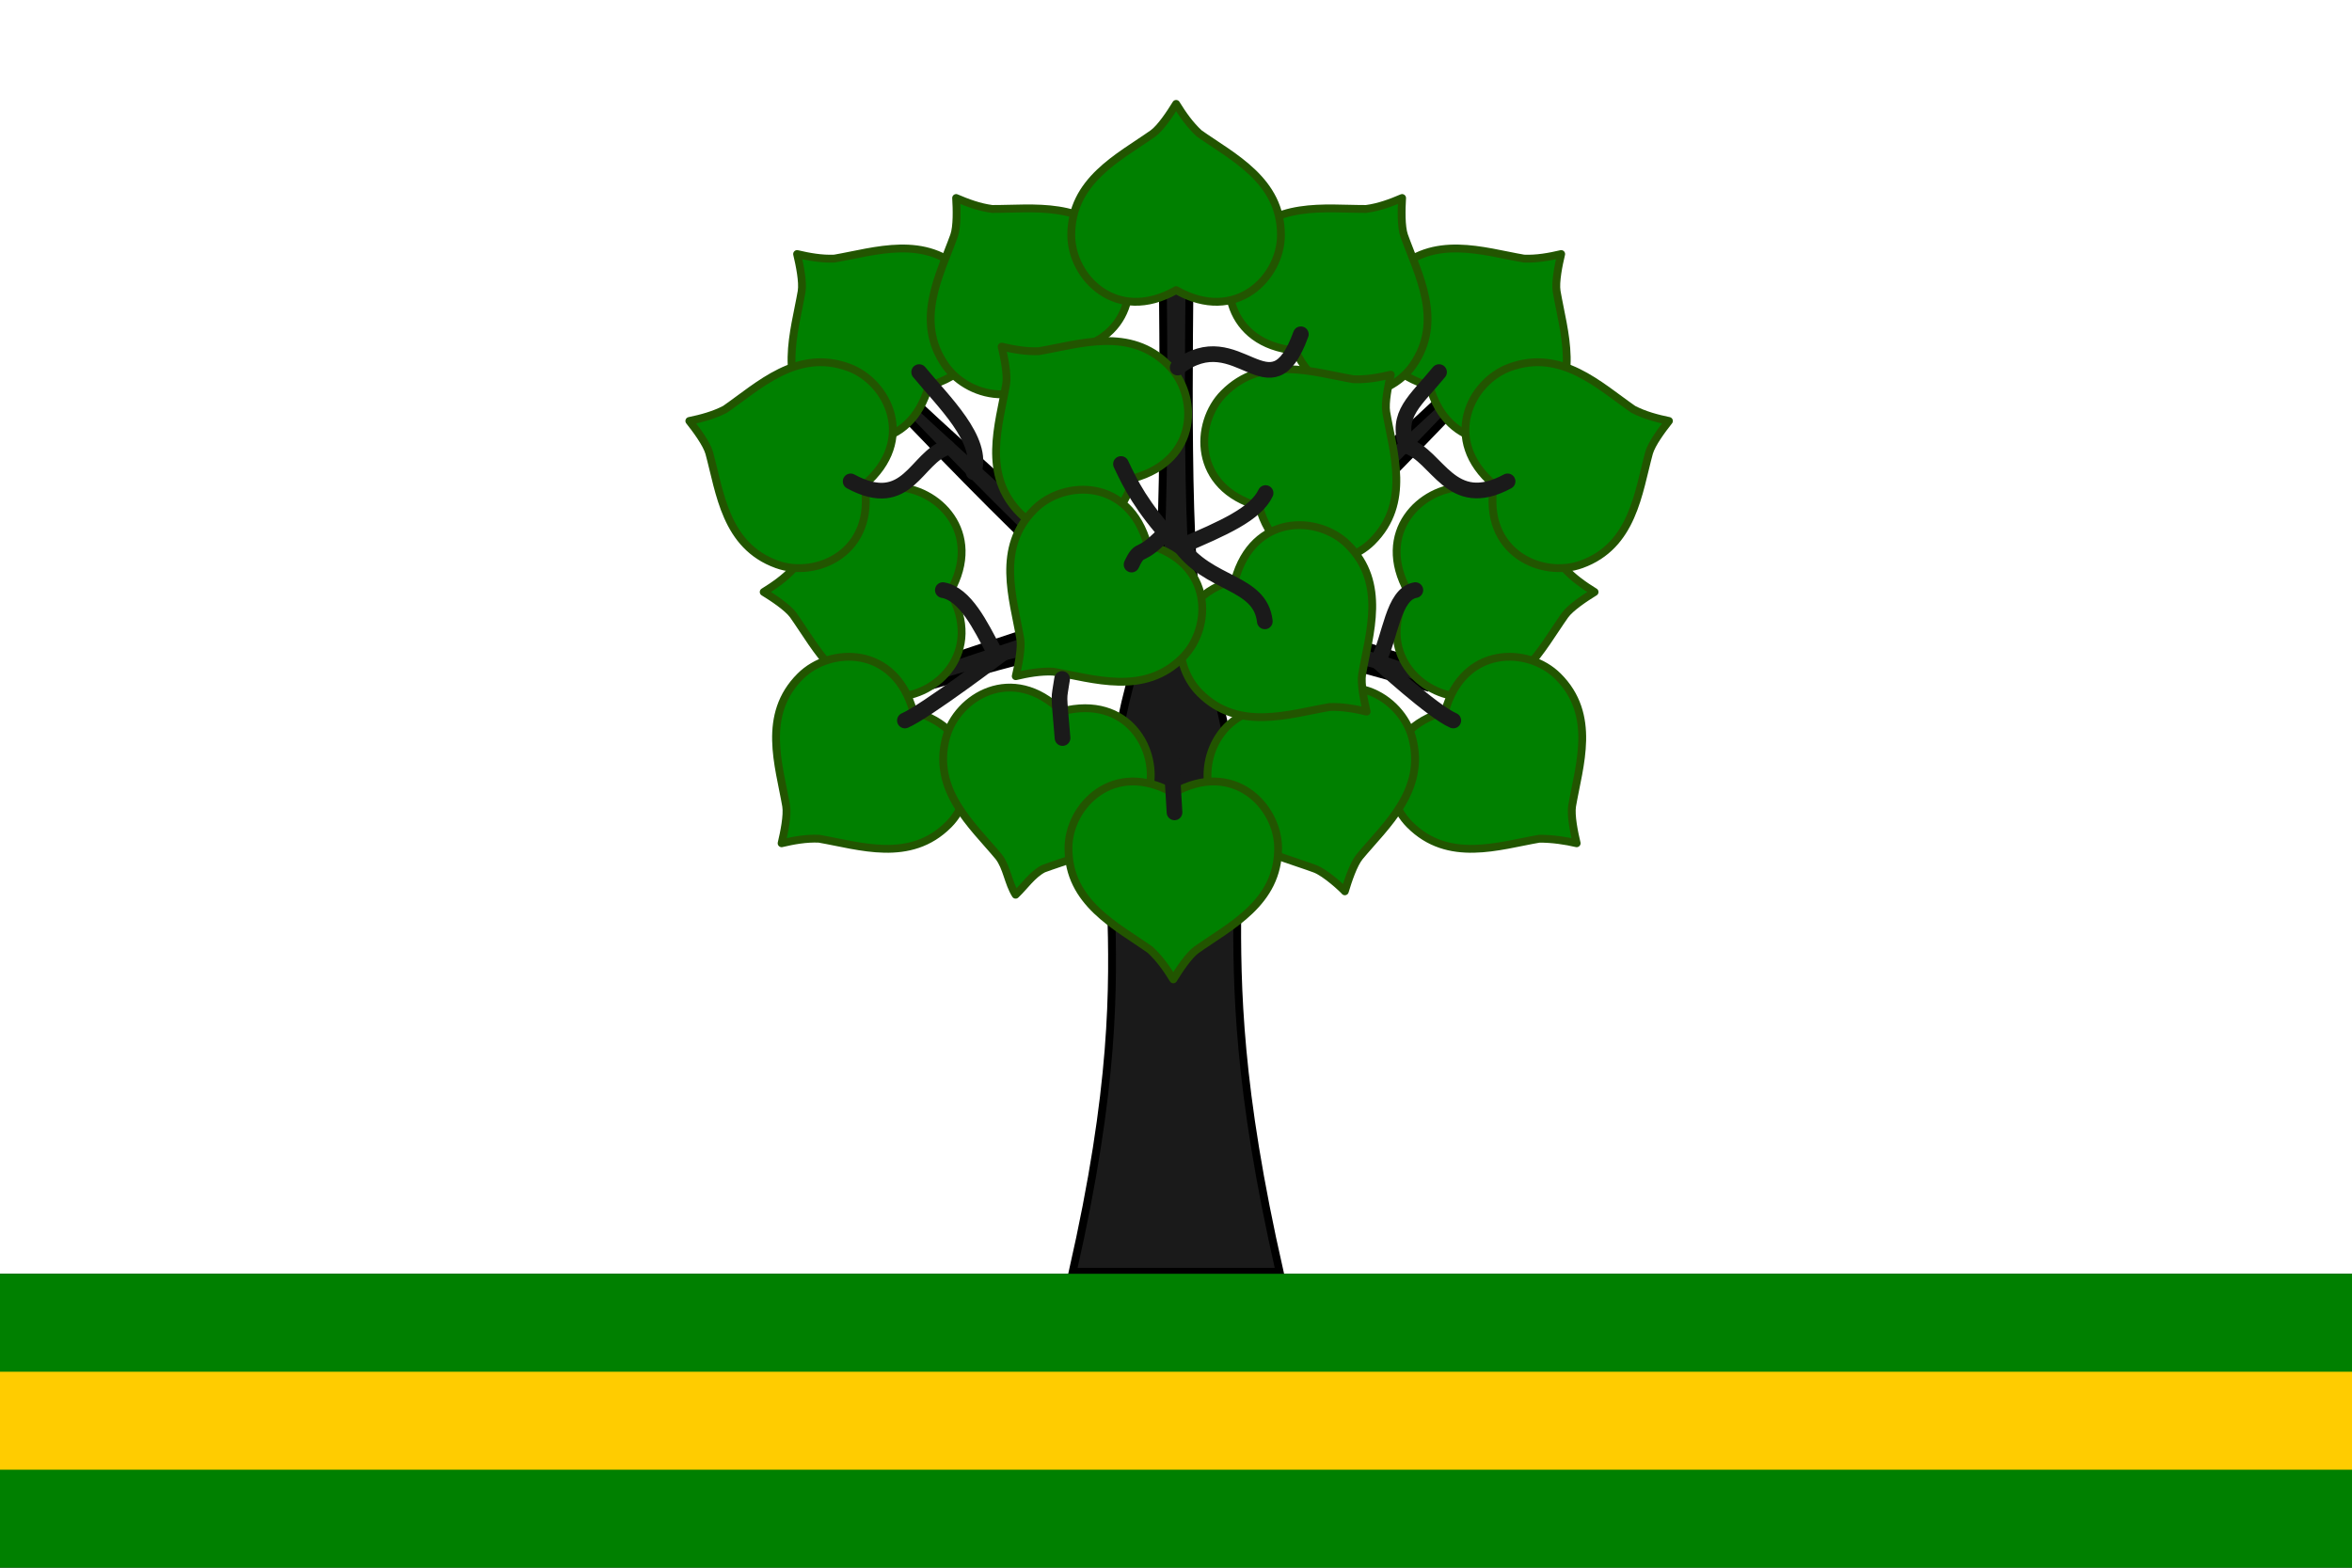
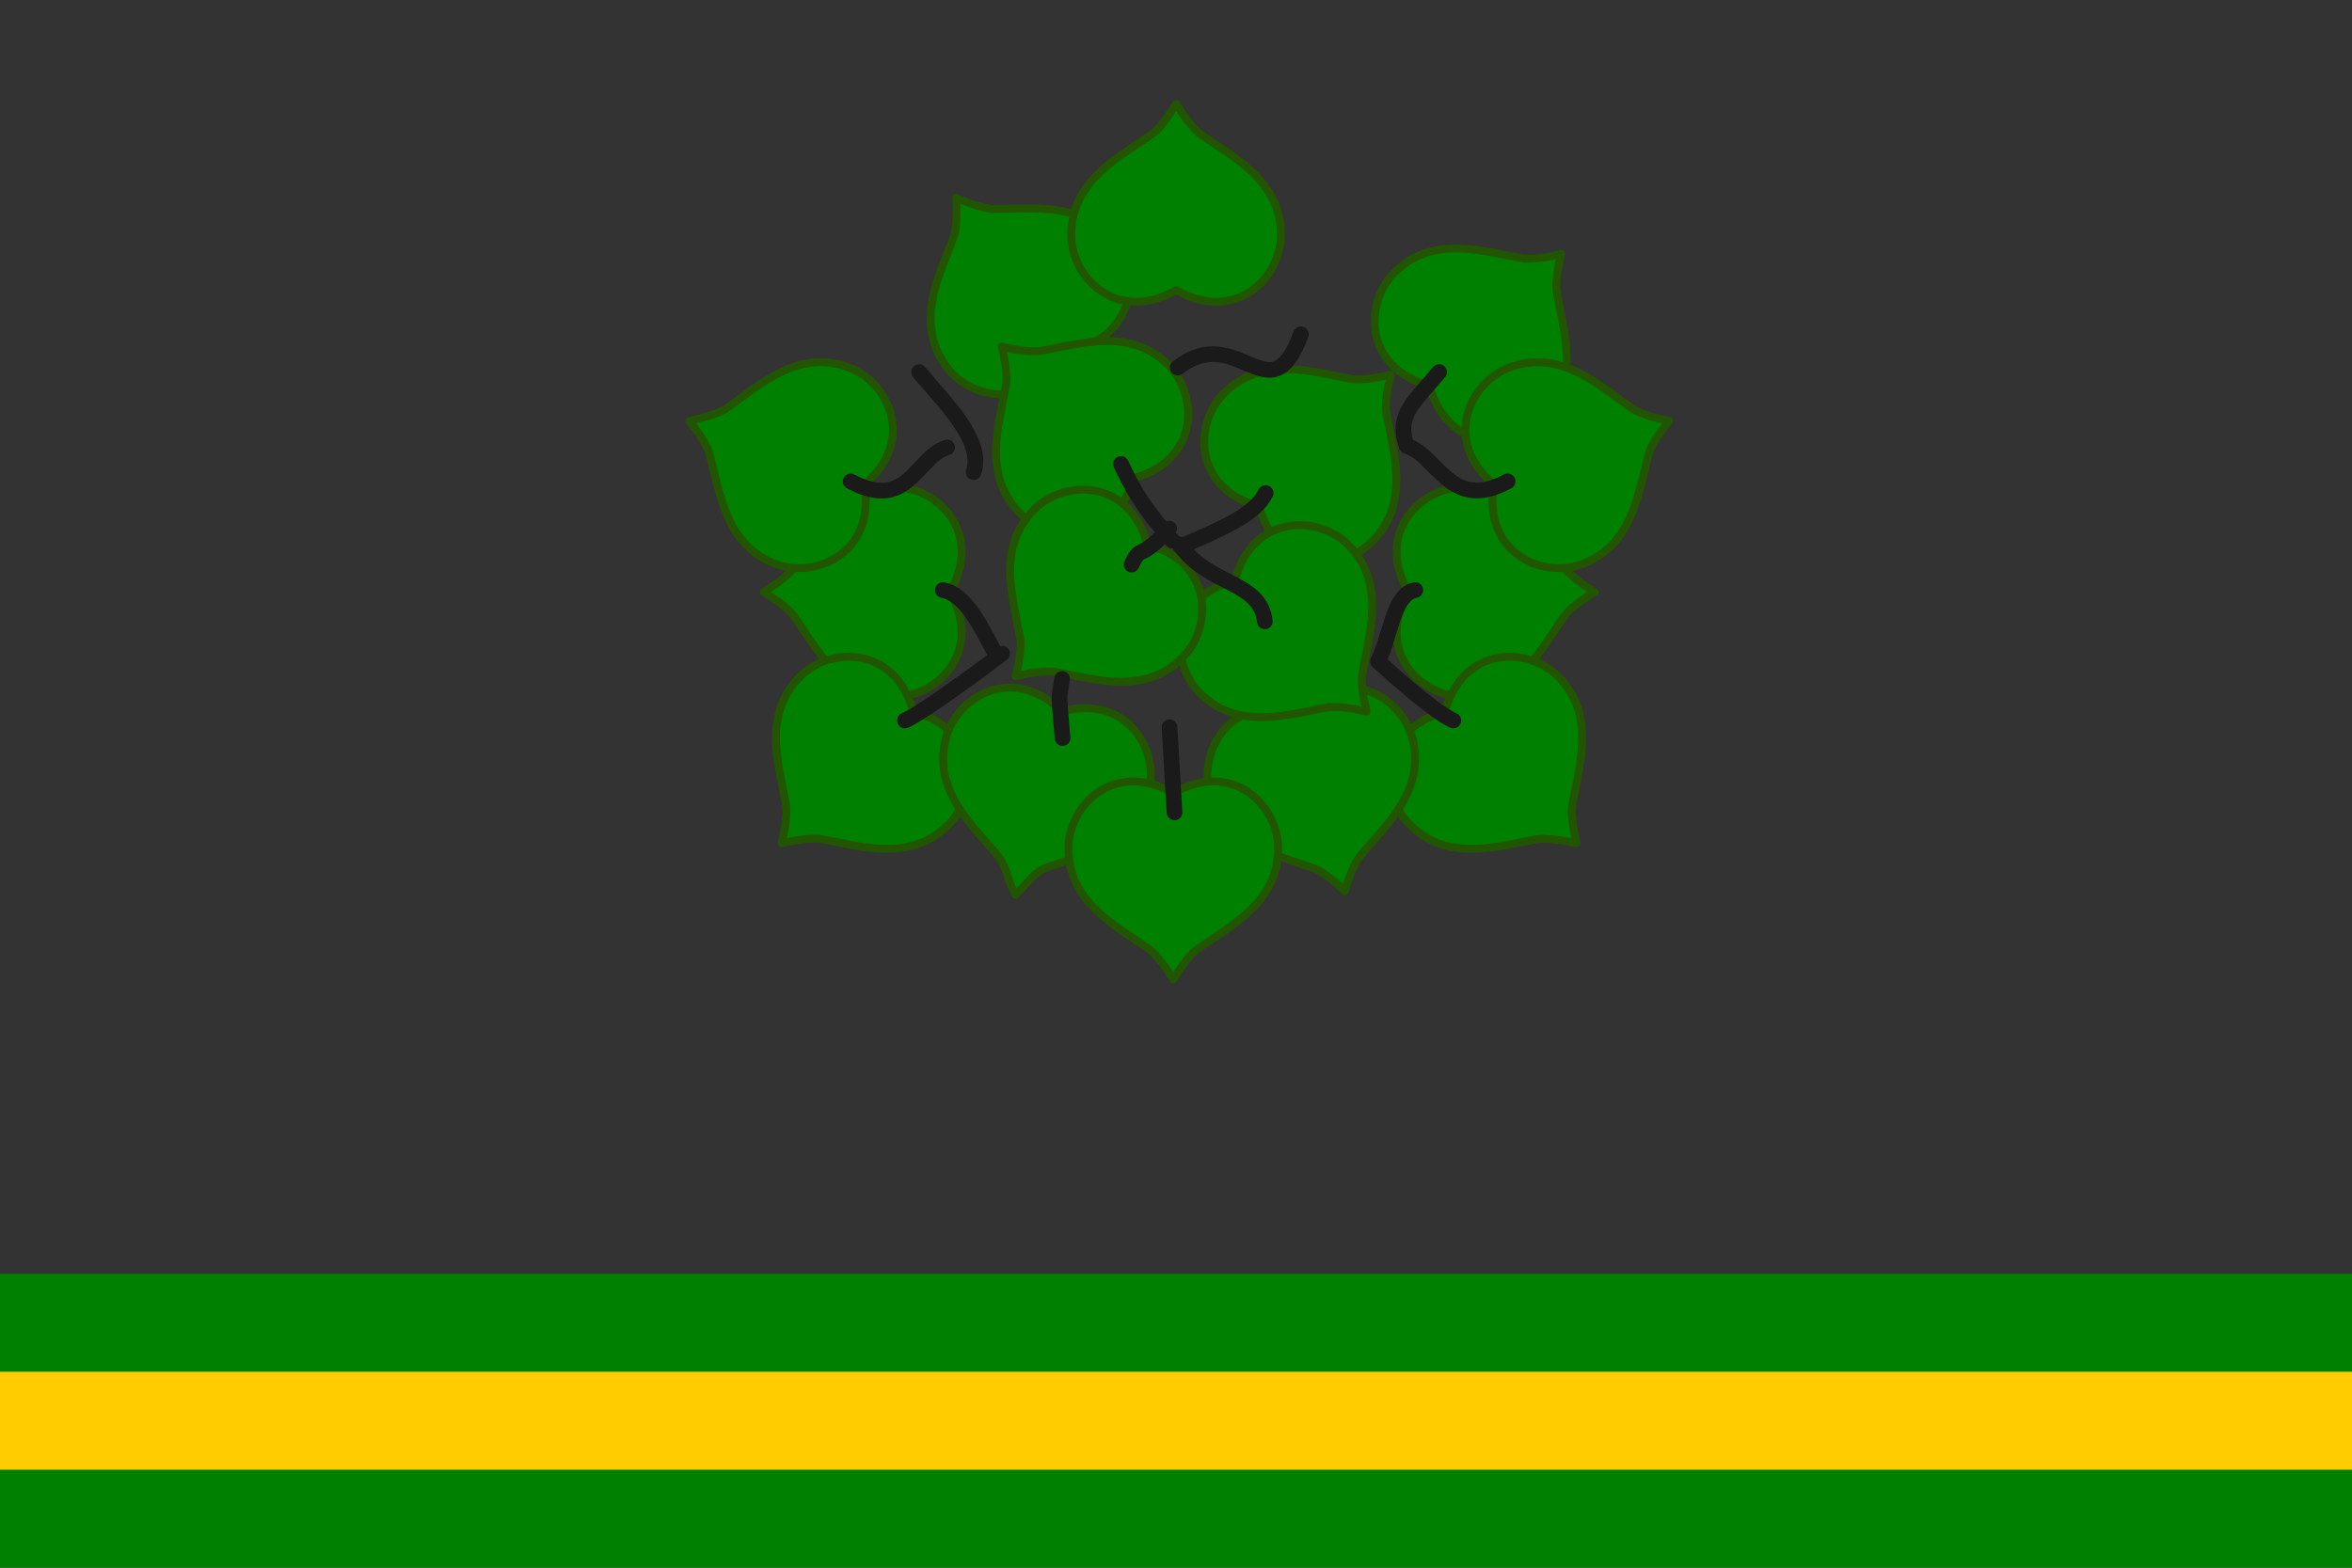
<svg xmlns="http://www.w3.org/2000/svg" width="600" height="400" version="1.1">
  <rect width="100%" height="100%" fill="#333333" stroke="none" />
-   <path d="m0 0h600v325h-600z" fill="#fff" />
  <g>
-     <path d="m296.6 66.613c0 12.238 1.441 84.772-3.247 92.895-12.398-15.475-53.479-49.553-71.722-68.436l0.495 5.994c52.43 55.354 54.488 52.647 57.949 58.273l-43.37 14.448v5.377c21.342-6.225 33.05-9.92 54.666-11.328-18.969 59.38 3.724 66.403-17.722 160.66h52.779c-21.445-94.26-0.798-101.28-19.768-160.66 21.617 1.408 35.371 5.104 56.713 11.328v-5.377l-43.37-14.448c3.461-5.625 5.519-2.919 57.949-58.273l0.495-5.994c-18.242 18.883-59.323 52.962-71.722 68.436-4.688-8.12-3.247-80.655-3.247-92.895h-3.441z" fill="#1a1a1a" stroke="#000" stroke-width="2" />
    <g fill="#008000" stroke="#250" stroke-linejoin="round" stroke-width="2">
-       <path d="m203.34 64.82c0.656 2.743 1.547 7.11 1.161 9.518-1.771 10.326-6.298 23.213 3.613 33.074 7.561 7.561 24.147 7.968 28.824-8.994 16.961-4.677 16.554-21.264 8.994-28.824-9.861-9.912-22.749-5.384-33.074-3.613-3.231 0.144-6.5-0.446-9.518-1.161z" />
+       <path d="m203.34 64.82z" />
      <path d="m194.82 151.05c2.403 1.476 6.121 3.934 7.551 5.91 6.05 8.554 11.96 20.869 25.942 20.833 10.692 0 22.709-11.441 14.023-26.742 8.686-15.301-3.33-26.742-14.023-26.742-13.982-0.036-19.892 12.279-25.942 20.833-2.183 2.386-4.912 4.281-7.551 5.909z" />
      <path d="m199.39 215.16c0.656-2.743 1.547-7.11 1.161-9.518-1.771-10.326-6.298-23.213 3.613-33.074 7.561-7.561 24.147-7.968 28.824 8.994 16.961 4.677 16.554 21.264 8.994 28.824-9.861 9.912-22.749 5.384-33.074 3.613-3.231-0.144-6.5 0.446-9.518 1.161z" />
      <path d="m175.85 107.41c1.754 2.209 4.407 5.79 5.074 8.136 2.759 10.107 4.102 23.7 17.252 28.449 10.048 3.657 25.252-2.984 22.324-20.334 13.396-11.408 6.017-26.269-4.03-29.926-13.125-4.816-22.893 4.734-31.503 10.703-2.868 1.495-6.078 2.342-9.117 2.971z" />
      <path d="m243.91 50.522c0.169 2.815 0.289 7.27-0.51 9.575-3.537 9.862-10.234 21.767-2.185 33.199 6.133 8.759 22.397 12.04 29.949-3.852 17.517-1.661 19.995-18.066 13.863-26.825-7.99-11.473-21.468-9.252-31.945-9.302-3.207-0.42-6.322-1.567-9.172-2.796z" />
      <path d="m254.77 218.59c-6.697-8.057-17.062-16.954-13.408-30.449 2.767-10.328 16.928-18.974 29.459-6.623 17.028-4.43 24.969 10.137 22.201 20.467-3.584 13.514-17.009 16.037-26.837 19.666-2.87 1.491-4.841 4.511-7.098 6.639-1.911-3.032-2.219-6.994-4.318-9.699z" />
      <path d="m255.52 88.443c0.656 2.743 1.547 7.11 1.161 9.518-1.771 10.326-6.298 23.213 3.613 33.073 7.561 7.561 24.147 7.968 28.824-8.994 16.961-4.677 16.554-21.265 8.994-28.824-9.861-9.912-22.749-5.384-33.074-3.613-3.231 0.143-6.5-0.446-9.518-1.16z" />
      <path d="m398.26 64.82c-0.656 2.743-1.547 7.11-1.161 9.518 1.771 10.326 6.298 23.213-3.613 33.074-7.561 7.561-24.147 7.968-28.824-8.994-16.961-4.677-16.554-21.264-8.994-28.824 9.861-9.912 22.749-5.384 33.073-3.613 3.231 0.143 6.499-0.446 9.519-1.161z" />
      <path d="m406.78 151.05c-2.403 1.476-6.121 3.934-7.551 5.91-6.05 8.554-11.96 20.869-25.942 20.833-10.692 0-22.709-11.441-14.023-26.742-8.686-15.301 3.33-26.742 14.023-26.742 13.982-0.036 19.892 12.279 25.942 20.833 2.183 2.386 4.912 4.281 7.551 5.909z" />
      <path d="m402.21 215.16c-0.656-2.743-1.547-7.11-1.161-9.518 1.771-10.326 6.298-23.213-3.613-33.074-7.561-7.561-24.147-7.968-28.824 8.994-16.961 4.677-16.554 21.264-8.994 28.824 9.861 9.912 22.749 5.384 33.074 3.613 3.328-0.01 6.705 0.502 9.518 1.161z" />
      <path d="m425.75 107.41c-1.754 2.209-4.407 5.79-5.074 8.136-2.759 10.107-4.102 23.7-17.252 28.449-10.048 3.657-25.252-2.984-22.324-20.334-13.396-11.408-6.017-26.269 4.03-29.926 13.125-4.816 22.893 4.734 31.503 10.703 2.868 1.495 6.078 2.342 9.117 2.971z" />
-       <path d="m357.68 50.522c-0.169 2.815-0.289 7.27 0.51 9.575 3.537 9.862 10.234 21.767 2.185 33.199-6.133 8.759-22.397 12.04-29.949-3.852-17.517-1.661-19.995-18.066-13.863-26.825 7.99-11.473 21.468-9.252 31.945-9.302 3.207-0.42 6.322-1.567 9.172-2.796z" />
      <path d="m343.07 227.42c0.804-2.704 2.215-6.931 3.754-8.823 6.697-8.057 17.062-16.954 13.408-30.449-2.767-10.328-16.928-18.974-29.459-6.623-17.028-4.43-24.969 10.137-22.201 20.467 3.584 13.514 17.009 16.037 26.837 19.666 2.781 1.016 7.328 5.302 7.662 5.764z" />
      <path d="m354.79 95.603c-0.656 2.743-1.547 7.11-1.161 9.518 1.771 10.326 6.298 23.213-3.613 33.073-7.561 7.561-24.147 7.968-28.824-8.994-16.961-4.677-16.554-21.265-8.994-28.824 9.861-9.912 22.749-5.384 33.073-3.613 3.231 0.143 6.498-0.446 9.519-1.16z" />
      <path d="m300.03 26.51c-1.476 2.403-3.934 6.121-5.91 7.551-8.554 6.05-20.869 11.96-20.833 25.942 0 10.692 11.441 22.709 26.742 14.023 15.301 8.686 26.742-3.33 26.742-14.023 0.036-13.982-12.279-19.892-20.833-25.942-2.386-2.183-4.281-4.912-5.909-7.551z" />
      <path d="m299.31 249.89c1.476-2.403 3.934-6.121 5.91-7.551 8.554-6.05 20.869-11.96 20.833-25.942 0-10.692-11.441-22.709-26.742-14.023-15.301-8.686-26.742 3.33-26.742 14.023-0.036 13.982 12.279 19.892 20.833 25.942 2.386 2.183 4.281 4.912 5.909 7.551z" />
      <path d="m348.64 181.57c-0.656-2.743-1.547-7.11-1.161-9.518 1.771-10.326 6.298-23.213-3.613-33.074-7.561-7.561-24.147-7.968-28.824 8.994-16.961 4.677-16.554 21.264-8.994 28.824 9.861 9.912 22.749 5.384 33.074 3.613 3.231-0.144 6.5 0.446 9.518 1.161z" />
      <path d="m259.12 172.53c0.656-2.743 1.547-7.11 1.161-9.518-1.771-10.326-6.298-23.213 3.613-33.074 7.561-7.561 24.147-7.968 28.824 8.994 16.961 4.677 16.554 21.264 8.994 28.824-9.861 9.912-22.749 5.384-33.074 3.613-3.231-0.144-6.5 0.446-9.518 1.161z" />
    </g>
    <path d="m299.62 207.28-1.279-21.738m33.505-100.25c-7.796 21.463-15.947-3.467-31.414 8.494m22.225 64.753c-1.149-10.397-14.479-9.085-21.788-19.66m-12.202 5.17c2.505-5.335 1.724-0.512 9.577-9.189m-12.281-16.47c2.505 5.335 5.25 10.819 13.103 19.497m23.784-12.083c-2.505 5.335-10.749 8.966-21.67 13.613m59.874 11.151c-5.756 0.994-6.336 12.143-9.54 18.161m15.589-73.791c-6.015 7.369-11.099 10.654-8.273 18.836m25.756 9.046c-14.587 7.876-17.775-6.557-25.756-9.046m11.907 70.059c-5.268-2.264-19.224-15.104-19.224-15.104m-110.99-18.162c5.756 0.994 9.676 9.245 12.879 15.264m17.651 22.481c-1.033-12.58-0.994-9.047-0.111-15.079m-36.462-78.292c6.015 7.369 16.712 17.35 13.886 25.531m-31.369 2.351c14.587 7.876 16.624-6.173 24.605-8.663m-10.759 69.676c5.268-2.264 24.779-17.05 24.779-17.05" fill="none" stroke="#1a1a1a" stroke-linecap="round" stroke-width="4" />
  </g>
  <path d="m0 325h600v75h-600z" fill="#008000" />
  <path d="m0 350h600v25h-600z" fill="#fc0" />
</svg>